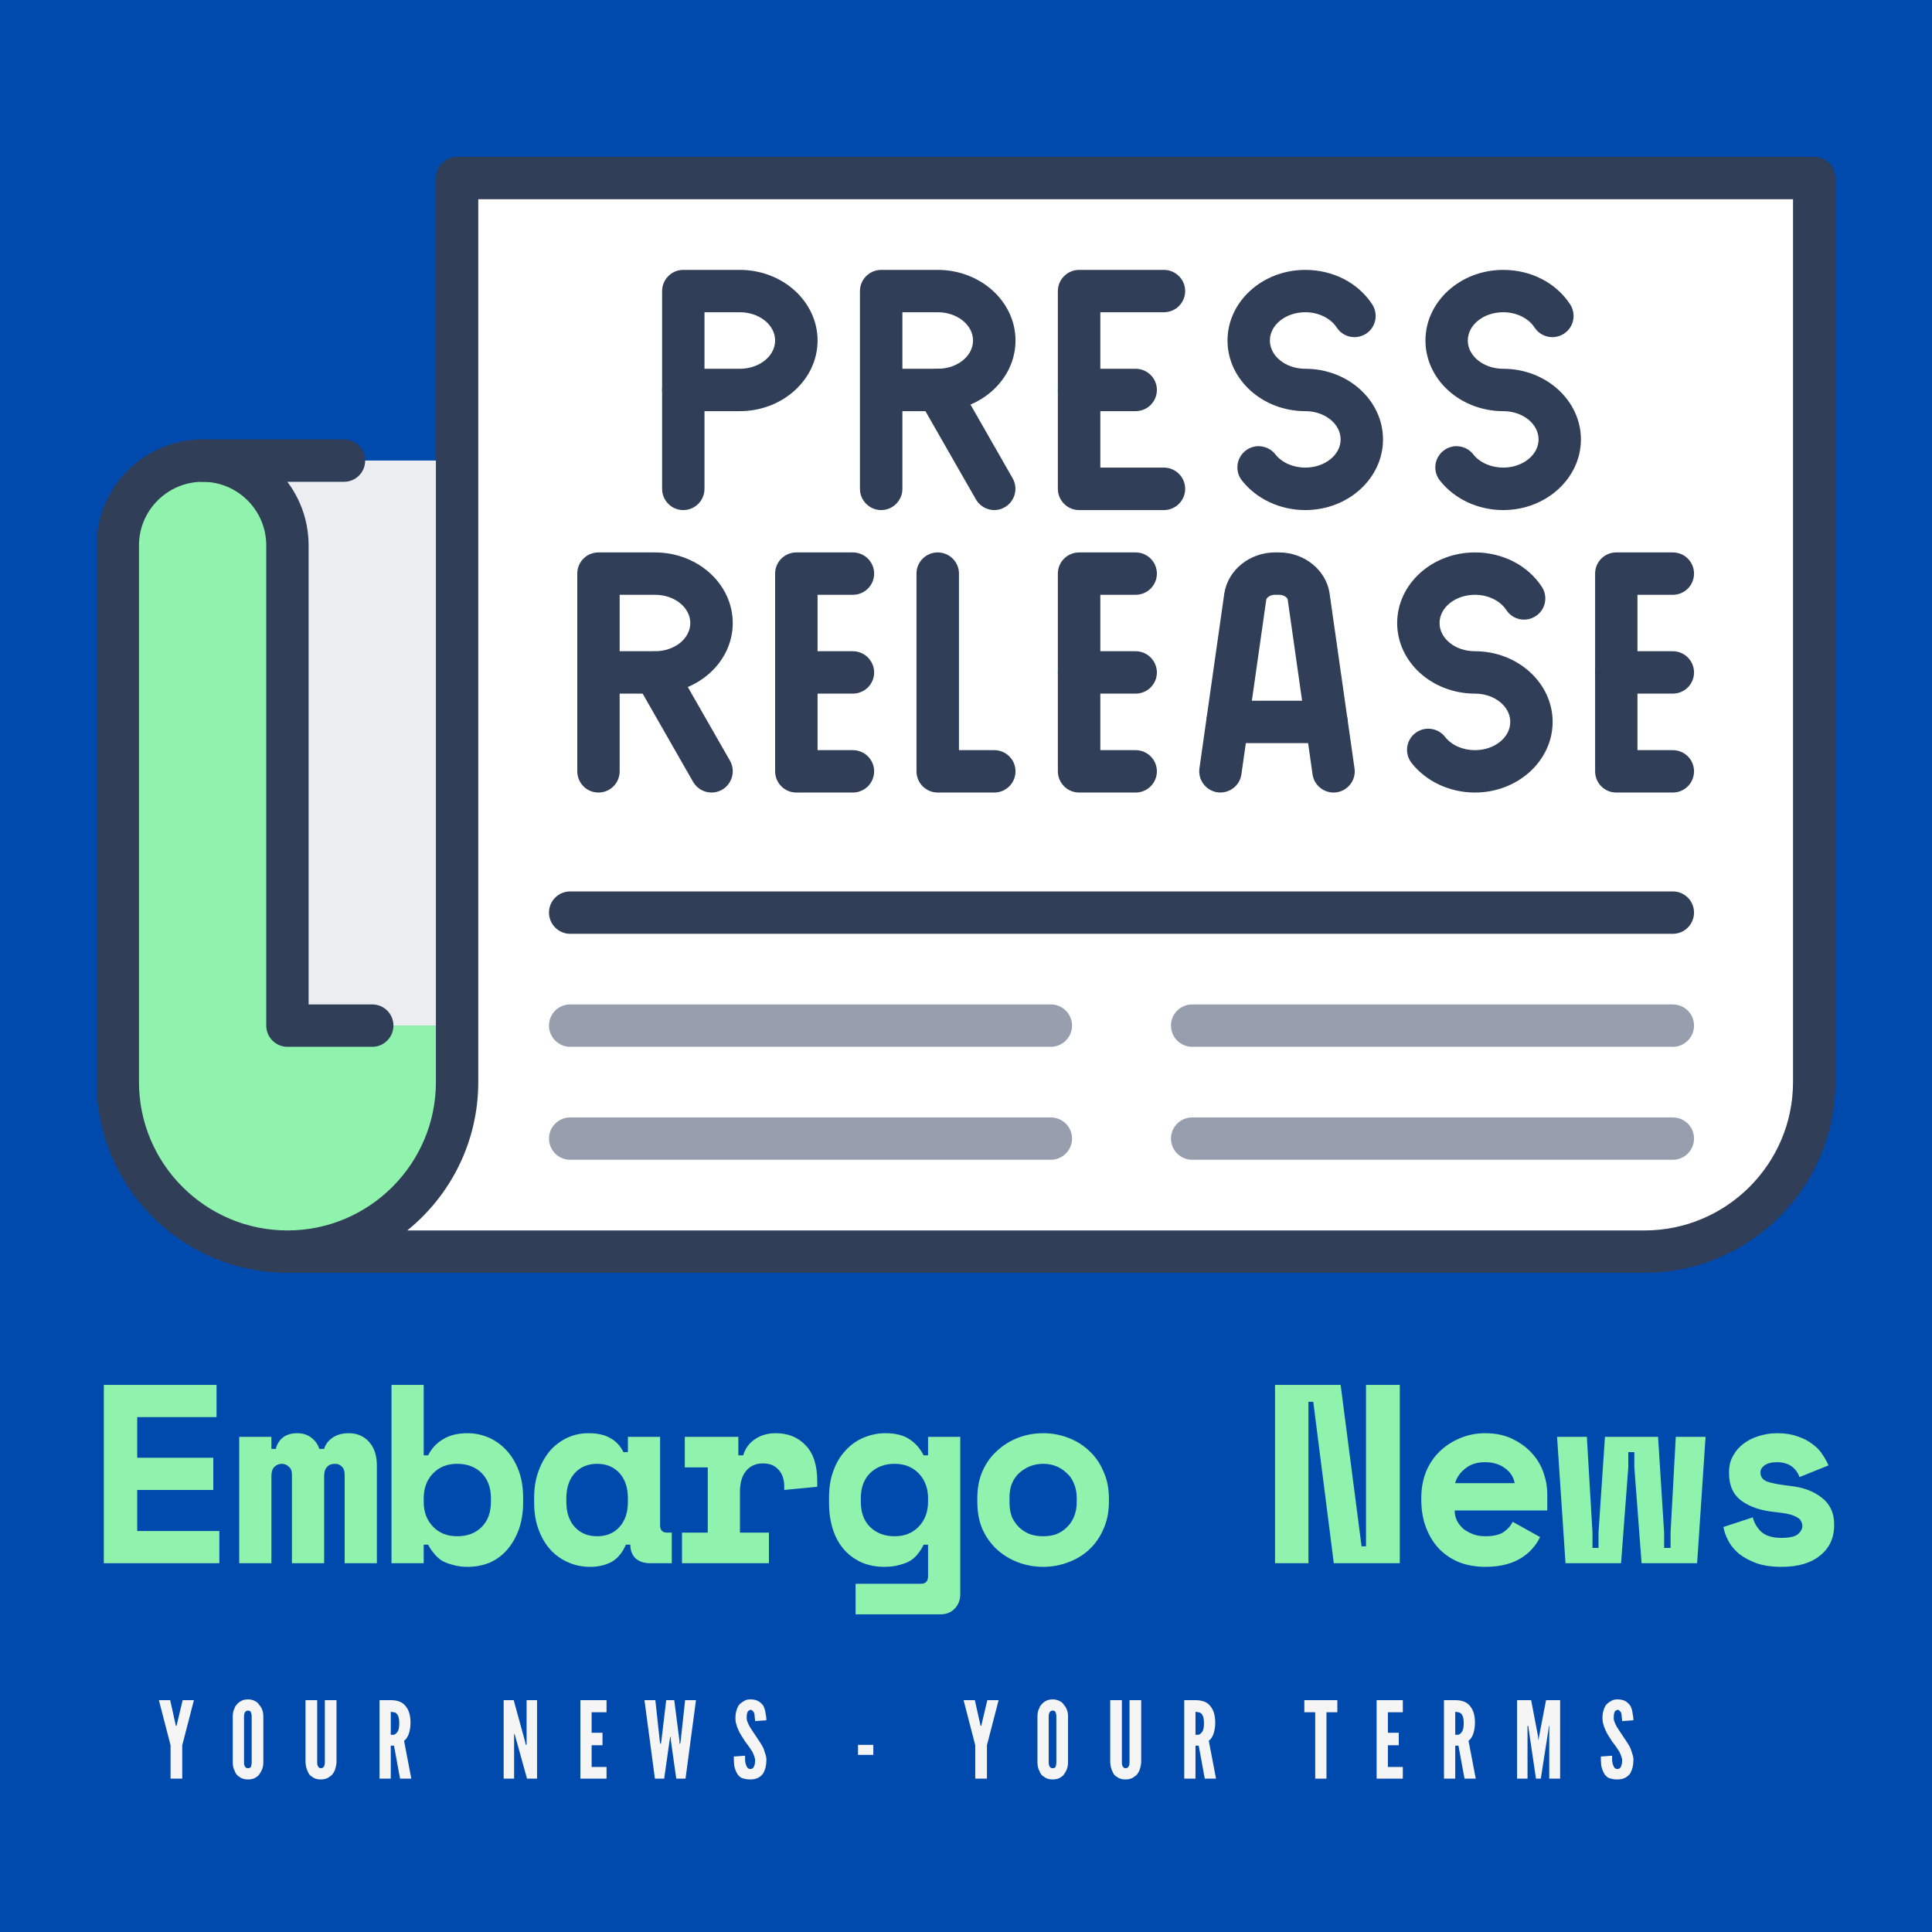
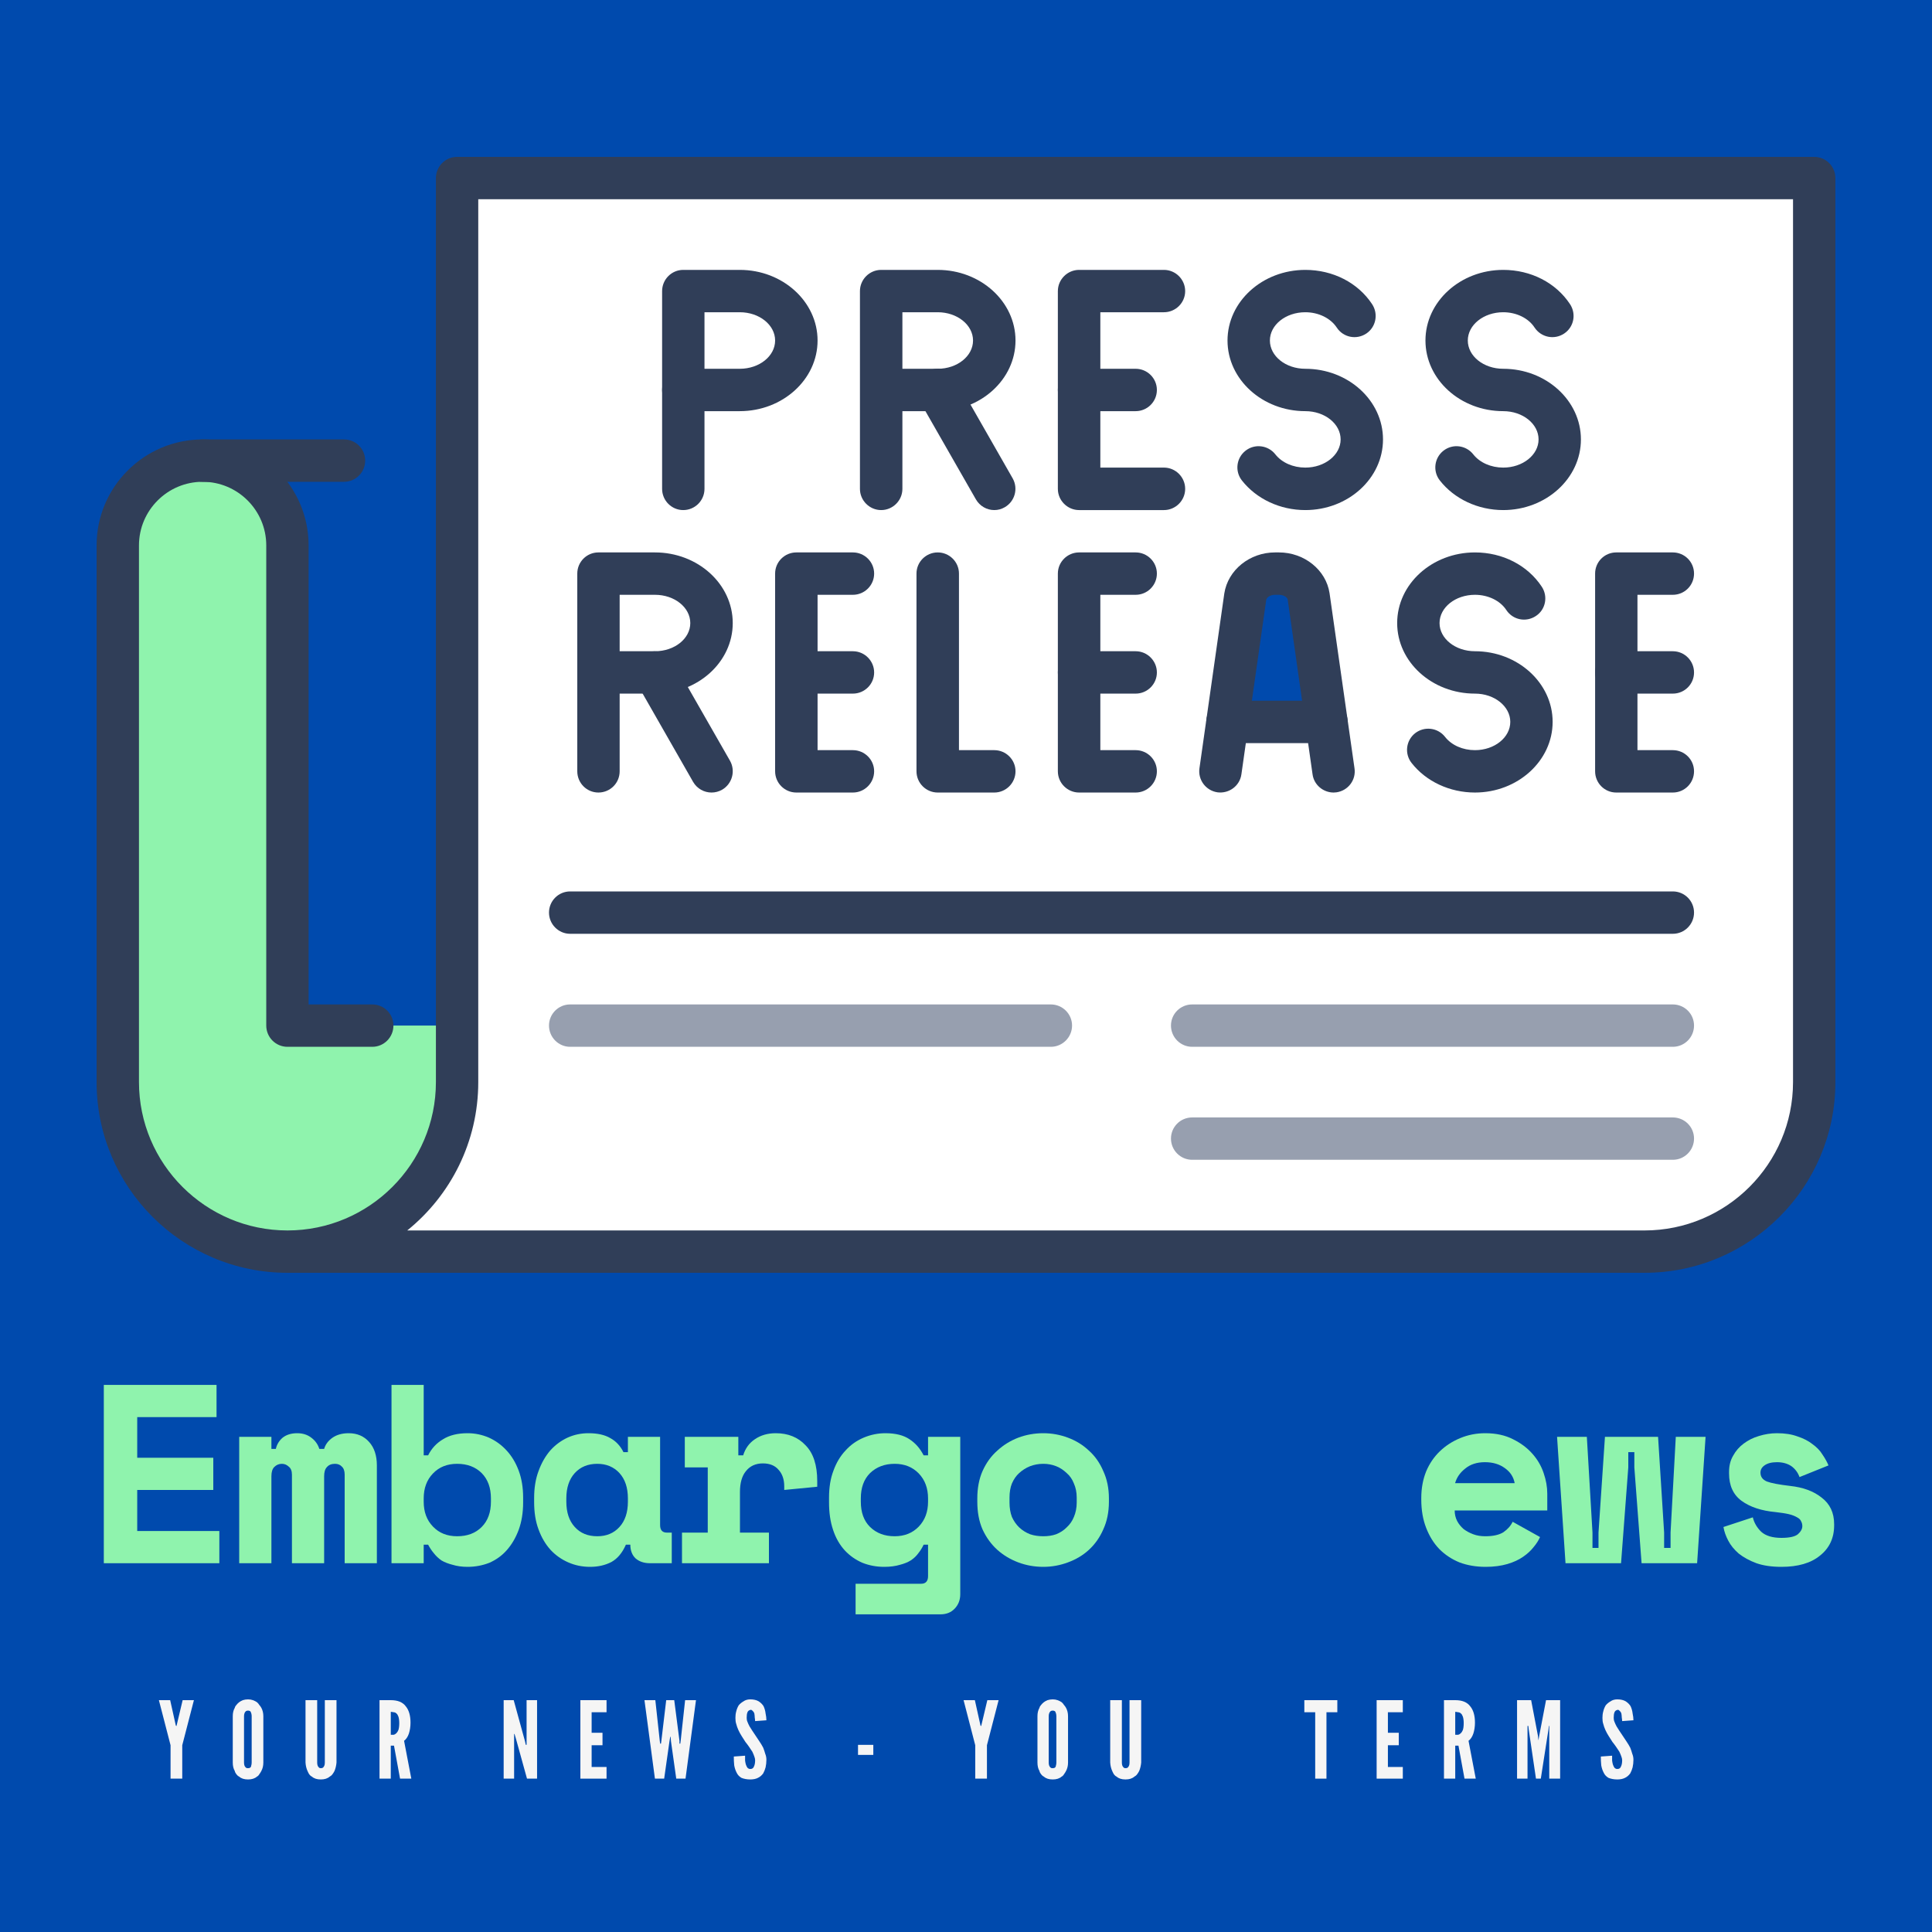
<svg xmlns="http://www.w3.org/2000/svg" width="100" zoomAndPan="magnify" viewBox="0 0 75 75" height="100" preserveAspectRatio="xMidYMid meet" version="1.0">
  <defs>
    <g />
    <clipPath id="280d32c737">
      <path d="M 3.75 6 L 71.25 6 L 71.25 49.5 L 3.75 49.5 Z M 3.75 6 " clip-rule="nonzero" />
    </clipPath>
  </defs>
  <rect x="-7.5" width="90" fill="#ffffff" y="-7.5" height="90" fill-opacity="1" />
  <rect x="-7.5" width="90" fill="#004aad" y="-7.5" height="90" fill-opacity="1" />
  <path fill="#ffffff" d="M 70.426 6.914 L 70.426 42.008 C 70.426 45.641 67.473 48.586 63.84 48.586 L 11.16 48.586 C 14.789 48.586 17.742 45.641 17.742 42.008 L 17.742 6.914 Z M 36.402 15.137 C 37.605 15.137 38.598 14.281 38.598 13.219 C 38.598 12.156 37.605 11.301 36.402 11.301 L 34.207 11.301 L 34.207 15.137 Z M 47.652 28.023 L 51.492 28.023 L 50.805 23.152 C 50.727 22.652 50.23 22.266 49.648 22.266 L 49.496 22.266 C 48.918 22.266 48.418 22.652 48.344 23.152 Z M 25.426 26.105 C 26.633 26.105 27.621 25.25 27.621 24.188 C 27.621 23.125 26.633 22.266 25.426 22.266 L 23.23 22.266 L 23.23 26.105 Z M 26.523 15.137 L 28.719 15.137 C 29.926 15.137 30.914 14.281 30.914 13.219 C 30.914 12.156 29.926 11.301 28.719 11.301 L 26.523 11.301 L 26.523 15.137 " fill-opacity="1" fill-rule="nonzero" />
-   <path fill="#ffffff" d="M 50.805 23.152 L 51.492 28.023 L 47.652 28.023 L 48.344 23.152 C 48.418 22.652 48.918 22.266 49.496 22.266 L 49.648 22.266 C 50.23 22.266 50.727 22.652 50.805 23.152 " fill-opacity="1" fill-rule="nonzero" />
  <path fill="#ffffff" d="M 38.598 13.219 C 38.598 14.281 37.605 15.137 36.402 15.137 L 34.207 15.137 L 34.207 11.301 L 36.402 11.301 C 37.605 11.301 38.598 12.156 38.598 13.219 " fill-opacity="1" fill-rule="nonzero" />
  <path fill="#ffffff" d="M 30.914 13.219 C 30.914 14.281 29.926 15.137 28.719 15.137 L 26.523 15.137 L 26.523 11.301 L 28.719 11.301 C 29.926 11.301 30.914 12.156 30.914 13.219 " fill-opacity="1" fill-rule="nonzero" />
  <path fill="#ffffff" d="M 27.621 24.188 C 27.621 25.25 26.633 26.105 25.426 26.105 L 23.23 26.105 L 23.23 22.266 L 25.426 22.266 C 26.633 22.266 27.621 23.125 27.621 24.188 " fill-opacity="1" fill-rule="nonzero" />
  <path fill="#8ff3ad" d="M 17.742 39.812 L 17.742 42.008 C 17.742 45.641 14.789 48.586 11.16 48.586 C 7.527 48.586 4.574 45.641 4.574 42.008 L 4.574 21.172 C 4.574 19.348 6.043 17.879 7.867 17.879 C 9.688 17.879 11.16 19.348 11.16 21.172 L 11.16 39.812 L 17.742 39.812 " fill-opacity="1" fill-rule="nonzero" />
-   <path fill="#ebedf0" d="M 17.742 17.879 L 17.742 39.812 L 11.16 39.812 L 11.16 21.172 C 11.16 19.348 9.688 17.879 7.867 17.879 L 17.742 17.879 " fill-opacity="1" fill-rule="nonzero" />
  <g clip-path="url(#280d32c737)">
    <path fill="#303e58" d="M 15.809 47.766 L 63.84 47.766 C 67.02 47.766 69.605 45.18 69.605 42.008 L 69.605 7.734 L 18.566 7.734 L 18.566 42.008 C 18.566 44.328 17.492 46.406 15.809 47.766 Z M 63.84 49.41 L 11.16 49.41 C 7.074 49.41 3.75 46.09 3.75 42.008 L 3.75 21.172 C 3.75 18.902 5.598 17.059 7.867 17.059 C 10.133 17.059 11.98 18.902 11.98 21.172 L 11.98 38.992 L 14.453 38.992 C 14.906 38.992 15.273 39.359 15.273 39.812 C 15.273 40.266 14.906 40.637 14.453 40.637 L 11.16 40.637 C 10.703 40.637 10.336 40.266 10.336 39.812 L 10.336 21.172 C 10.336 19.809 9.227 18.703 7.867 18.703 C 6.508 18.703 5.395 19.809 5.395 21.172 L 5.395 42.008 C 5.395 45.18 7.98 47.766 11.16 47.766 C 14.336 47.766 16.922 45.18 16.922 42.008 L 16.922 6.914 C 16.922 6.461 17.289 6.09 17.742 6.09 L 70.426 6.09 C 70.883 6.09 71.25 6.461 71.25 6.914 L 71.25 42.008 C 71.25 46.09 67.926 49.41 63.84 49.41 " fill-opacity="1" fill-rule="nonzero" />
  </g>
  <path fill="#303e58" d="M 13.355 18.703 L 7.867 18.703 C 7.41 18.703 7.043 18.336 7.043 17.879 C 7.043 17.426 7.41 17.059 7.867 17.059 L 13.355 17.059 C 13.809 17.059 14.176 17.426 14.176 17.879 C 14.176 18.336 13.809 18.703 13.355 18.703 " fill-opacity="1" fill-rule="nonzero" />
  <path fill="#303e58" d="M 24.055 25.281 L 25.426 25.281 C 26.188 25.281 26.797 24.789 26.797 24.188 C 26.797 23.582 26.188 23.09 25.426 23.09 L 24.055 23.09 Z M 23.23 30.766 C 22.777 30.766 22.41 30.398 22.41 29.941 L 22.41 22.266 C 22.41 21.812 22.777 21.445 23.23 21.445 L 25.426 21.445 C 27.09 21.445 28.445 22.672 28.445 24.188 C 28.445 25.699 27.09 26.926 25.426 26.926 L 24.055 26.926 L 24.055 29.941 C 24.055 30.398 23.688 30.766 23.23 30.766 " fill-opacity="1" fill-rule="nonzero" />
  <path fill="#303e58" d="M 27.348 14.316 L 28.719 14.316 C 29.477 14.316 30.09 13.824 30.09 13.219 C 30.09 12.613 29.477 12.121 28.719 12.121 L 27.348 12.121 Z M 28.719 15.961 L 26.523 15.961 C 26.07 15.961 25.703 15.594 25.703 15.137 L 25.703 11.301 C 25.703 10.848 26.07 10.477 26.523 10.477 L 28.719 10.477 C 30.383 10.477 31.738 11.707 31.738 13.219 C 31.738 14.73 30.383 15.961 28.719 15.961 " fill-opacity="1" fill-rule="nonzero" />
  <path fill="#303e58" d="M 26.523 19.801 C 26.07 19.801 25.703 19.43 25.703 18.977 L 25.703 15.137 C 25.703 14.684 26.07 14.316 26.523 14.316 C 26.98 14.316 27.348 14.684 27.348 15.137 L 27.348 18.977 C 27.348 19.43 26.98 19.801 26.523 19.801 " fill-opacity="1" fill-rule="nonzero" />
  <path fill="#303e58" d="M 33.109 30.766 L 30.914 30.766 C 30.461 30.766 30.09 30.398 30.09 29.941 L 30.09 22.266 C 30.09 21.812 30.461 21.445 30.914 21.445 L 33.109 21.445 C 33.562 21.445 33.934 21.812 33.934 22.266 C 33.934 22.723 33.562 23.09 33.109 23.09 L 31.738 23.09 L 31.738 29.121 L 33.109 29.121 C 33.562 29.121 33.934 29.488 33.934 29.941 C 33.934 30.398 33.562 30.766 33.109 30.766 " fill-opacity="1" fill-rule="nonzero" />
  <path fill="#303e58" d="M 33.109 26.926 L 30.914 26.926 C 30.461 26.926 30.09 26.559 30.09 26.105 C 30.09 25.652 30.461 25.281 30.914 25.281 L 33.109 25.281 C 33.562 25.281 33.934 25.652 33.934 26.105 C 33.934 26.559 33.562 26.926 33.109 26.926 " fill-opacity="1" fill-rule="nonzero" />
  <path fill="#303e58" d="M 45.184 19.801 L 41.891 19.801 C 41.438 19.801 41.066 19.43 41.066 18.977 L 41.066 11.301 C 41.066 10.848 41.438 10.477 41.891 10.477 L 45.184 10.477 C 45.637 10.477 46.008 10.848 46.008 11.301 C 46.008 11.754 45.637 12.121 45.184 12.121 L 42.715 12.121 L 42.715 18.152 L 45.184 18.152 C 45.637 18.152 46.008 18.523 46.008 18.977 C 46.008 19.43 45.637 19.801 45.184 19.801 " fill-opacity="1" fill-rule="nonzero" />
  <path fill="#303e58" d="M 44.086 15.961 L 41.891 15.961 C 41.438 15.961 41.066 15.594 41.066 15.137 C 41.066 14.684 41.438 14.316 41.891 14.316 L 44.086 14.316 C 44.539 14.316 44.91 14.684 44.91 15.137 C 44.91 15.594 44.539 15.961 44.086 15.961 " fill-opacity="1" fill-rule="nonzero" />
  <path fill="#303e58" d="M 44.086 30.766 L 41.891 30.766 C 41.438 30.766 41.066 30.398 41.066 29.941 L 41.066 22.266 C 41.066 21.812 41.438 21.445 41.891 21.445 L 44.086 21.445 C 44.539 21.445 44.91 21.812 44.91 22.266 C 44.91 22.723 44.539 23.09 44.086 23.09 L 42.715 23.09 L 42.715 29.121 L 44.086 29.121 C 44.539 29.121 44.91 29.488 44.91 29.941 C 44.91 30.398 44.539 30.766 44.086 30.766 " fill-opacity="1" fill-rule="nonzero" />
  <path fill="#303e58" d="M 44.086 26.926 L 41.891 26.926 C 41.438 26.926 41.066 26.559 41.066 26.105 C 41.066 25.652 41.438 25.281 41.891 25.281 L 44.086 25.281 C 44.539 25.281 44.91 25.652 44.91 26.105 C 44.91 26.559 44.539 26.926 44.086 26.926 " fill-opacity="1" fill-rule="nonzero" />
  <path fill="#303e58" d="M 64.938 30.766 L 62.742 30.766 C 62.289 30.766 61.922 30.398 61.922 29.941 L 61.922 22.266 C 61.922 21.812 62.289 21.445 62.742 21.445 L 64.938 21.445 C 65.395 21.445 65.762 21.812 65.762 22.266 C 65.762 22.723 65.395 23.09 64.938 23.09 L 63.566 23.09 L 63.566 29.121 L 64.938 29.121 C 65.395 29.121 65.762 29.488 65.762 29.941 C 65.762 30.398 65.395 30.766 64.938 30.766 " fill-opacity="1" fill-rule="nonzero" />
  <path fill="#303e58" d="M 64.938 26.926 L 62.742 26.926 C 62.289 26.926 61.922 26.559 61.922 26.105 C 61.922 25.652 62.289 25.281 62.742 25.281 L 64.938 25.281 C 65.395 25.281 65.762 25.652 65.762 26.105 C 65.762 26.559 65.395 26.926 64.938 26.926 " fill-opacity="1" fill-rule="nonzero" />
  <path fill="#303e58" d="M 38.598 30.766 L 36.402 30.766 C 35.949 30.766 35.578 30.398 35.578 29.941 L 35.578 22.266 C 35.578 21.812 35.949 21.445 36.402 21.445 C 36.855 21.445 37.227 21.812 37.227 22.266 L 37.227 29.121 L 38.598 29.121 C 39.051 29.121 39.422 29.488 39.422 29.941 C 39.422 30.398 39.051 30.766 38.598 30.766 " fill-opacity="1" fill-rule="nonzero" />
  <path fill="#303e58" d="M 51.77 30.766 C 51.367 30.766 51.008 30.469 50.953 30.059 L 49.988 23.27 C 49.977 23.199 49.844 23.09 49.648 23.09 L 49.496 23.09 C 49.305 23.09 49.172 23.199 49.156 23.277 L 48.191 30.059 C 48.129 30.508 47.711 30.816 47.262 30.758 C 46.812 30.691 46.5 30.277 46.562 29.828 L 47.527 23.039 C 47.668 22.125 48.516 21.445 49.496 21.445 L 49.648 21.445 C 50.633 21.445 51.477 22.125 51.613 23.027 L 52.582 29.828 C 52.648 30.277 52.336 30.691 51.883 30.758 C 51.844 30.762 51.809 30.766 51.77 30.766 " fill-opacity="1" fill-rule="nonzero" />
  <path fill="#303e58" d="M 27.621 30.766 C 27.336 30.766 27.059 30.617 26.906 30.352 L 24.711 26.512 C 24.488 26.117 24.625 25.617 25.02 25.391 C 25.41 25.168 25.914 25.305 26.145 25.699 L 28.34 29.535 C 28.562 29.93 28.422 30.434 28.027 30.66 C 27.902 30.73 27.762 30.766 27.621 30.766 " fill-opacity="1" fill-rule="nonzero" />
  <path fill="#303e58" d="M 35.031 14.316 L 36.402 14.316 C 37.16 14.316 37.773 13.824 37.773 13.219 C 37.773 12.613 37.16 12.121 36.402 12.121 L 35.031 12.121 Z M 34.207 19.801 C 33.754 19.801 33.383 19.43 33.383 18.977 L 33.383 11.301 C 33.383 10.848 33.754 10.477 34.207 10.477 L 36.402 10.477 C 38.066 10.477 39.422 11.707 39.422 13.219 C 39.422 14.73 38.066 15.961 36.402 15.961 L 35.031 15.961 L 35.031 18.977 C 35.031 19.43 34.66 19.801 34.207 19.801 " fill-opacity="1" fill-rule="nonzero" />
  <path fill="#303e58" d="M 38.598 19.801 C 38.309 19.801 38.035 19.648 37.883 19.383 L 35.688 15.547 C 35.465 15.152 35.602 14.648 35.996 14.422 C 36.391 14.195 36.891 14.336 37.117 14.73 L 39.312 18.57 C 39.535 18.965 39.398 19.465 39.004 19.691 C 38.875 19.766 38.738 19.801 38.598 19.801 " fill-opacity="1" fill-rule="nonzero" />
  <path fill="#303e58" d="M 57.258 30.766 C 56.277 30.766 55.359 30.336 54.797 29.617 C 54.516 29.262 54.578 28.742 54.938 28.461 C 55.297 28.184 55.812 28.246 56.094 28.602 C 56.348 28.93 56.785 29.121 57.258 29.121 C 58.016 29.121 58.629 28.629 58.629 28.023 C 58.629 27.422 58.016 26.926 57.258 26.926 C 55.594 26.926 54.238 25.699 54.238 24.188 C 54.238 22.672 55.594 21.445 57.258 21.445 C 58.328 21.445 59.301 21.941 59.852 22.777 C 60.102 23.156 60 23.668 59.621 23.914 C 59.238 24.168 58.73 24.066 58.477 23.684 C 58.238 23.316 57.766 23.09 57.258 23.09 C 56.496 23.09 55.883 23.582 55.883 24.188 C 55.883 24.789 56.496 25.281 57.258 25.281 C 58.918 25.281 60.273 26.512 60.273 28.023 C 60.273 29.535 58.918 30.766 57.258 30.766 " fill-opacity="1" fill-rule="nonzero" />
  <path fill="#303e58" d="M 50.672 19.801 C 49.691 19.801 48.777 19.371 48.211 18.652 C 47.93 18.297 47.992 17.777 48.352 17.496 C 48.711 17.215 49.227 17.281 49.508 17.637 C 49.762 17.961 50.199 18.152 50.672 18.152 C 51.43 18.152 52.043 17.66 52.043 17.059 C 52.043 16.453 51.43 15.961 50.672 15.961 C 49.008 15.961 47.652 14.73 47.652 13.219 C 47.652 11.707 49.008 10.477 50.672 10.477 C 51.742 10.477 52.715 10.973 53.266 11.809 C 53.516 12.191 53.414 12.699 53.039 12.949 C 52.652 13.203 52.145 13.098 51.895 12.719 C 51.652 12.348 51.18 12.121 50.672 12.121 C 49.91 12.121 49.297 12.613 49.297 13.219 C 49.297 13.824 49.91 14.316 50.672 14.316 C 52.336 14.316 53.688 15.547 53.688 17.059 C 53.688 18.57 52.336 19.801 50.672 19.801 " fill-opacity="1" fill-rule="nonzero" />
  <path fill="#303e58" d="M 58.355 19.801 C 57.375 19.801 56.457 19.371 55.895 18.652 C 55.613 18.297 55.676 17.777 56.035 17.496 C 56.395 17.215 56.91 17.281 57.191 17.637 C 57.445 17.961 57.883 18.152 58.355 18.152 C 59.113 18.152 59.727 17.66 59.727 17.059 C 59.727 16.453 59.113 15.961 58.355 15.961 C 56.691 15.961 55.336 14.73 55.336 13.219 C 55.336 11.707 56.691 10.477 58.355 10.477 C 59.426 10.477 60.398 10.973 60.949 11.809 C 61.199 12.191 61.098 12.699 60.719 12.949 C 60.336 13.203 59.828 13.098 59.574 12.719 C 59.336 12.348 58.863 12.121 58.355 12.121 C 57.594 12.121 56.98 12.613 56.98 13.219 C 56.98 13.824 57.594 14.316 58.355 14.316 C 60.016 14.316 61.371 15.547 61.371 17.059 C 61.371 18.57 60.016 19.801 58.355 19.801 " fill-opacity="1" fill-rule="nonzero" />
  <path fill="#303e58" d="M 51.492 28.848 L 47.652 28.848 C 47.199 28.848 46.828 28.477 46.828 28.023 C 46.828 27.57 47.199 27.203 47.652 27.203 L 51.492 27.203 C 51.949 27.203 52.316 27.57 52.316 28.023 C 52.316 28.477 51.949 28.848 51.492 28.848 " fill-opacity="1" fill-rule="nonzero" />
  <path fill="#979faf" d="M 64.938 40.637 L 46.281 40.637 C 45.824 40.637 45.457 40.266 45.457 39.812 C 45.457 39.359 45.824 38.992 46.281 38.992 L 64.938 38.992 C 65.395 38.992 65.762 39.359 65.762 39.812 C 65.762 40.266 65.395 40.637 64.938 40.637 " fill-opacity="1" fill-rule="nonzero" />
  <path fill="#979faf" d="M 64.938 45.023 L 46.281 45.023 C 45.824 45.023 45.457 44.652 45.457 44.199 C 45.457 43.746 45.824 43.379 46.281 43.379 L 64.938 43.379 C 65.395 43.379 65.762 43.746 65.762 44.199 C 65.762 44.652 65.395 45.023 64.938 45.023 " fill-opacity="1" fill-rule="nonzero" />
  <path fill="#979faf" d="M 40.793 40.637 L 22.133 40.637 C 21.68 40.637 21.312 40.266 21.312 39.812 C 21.312 39.359 21.68 38.992 22.133 38.992 L 40.793 38.992 C 41.246 38.992 41.617 39.359 41.617 39.812 C 41.617 40.266 41.246 40.637 40.793 40.637 " fill-opacity="1" fill-rule="nonzero" />
-   <path fill="#979faf" d="M 40.793 45.023 L 22.133 45.023 C 21.68 45.023 21.312 44.652 21.312 44.199 C 21.312 43.746 21.68 43.379 22.133 43.379 L 40.793 43.379 C 41.246 43.379 41.617 43.746 41.617 44.199 C 41.617 44.652 41.246 45.023 40.793 45.023 " fill-opacity="1" fill-rule="nonzero" />
  <path fill="#303e58" d="M 64.938 36.25 L 22.133 36.25 C 21.68 36.25 21.312 35.879 21.312 35.426 C 21.312 34.973 21.68 34.605 22.133 34.605 L 64.938 34.605 C 65.395 34.605 65.762 34.973 65.762 35.426 C 65.762 35.879 65.395 36.25 64.938 36.25 " fill-opacity="1" fill-rule="nonzero" />
  <g fill="#8ff3ad" fill-opacity="1">
    <g transform="translate(3.218, 60.684)">
      <g>
        <path d="M 0.812 -6.922 L 5.188 -6.922 L 5.188 -5.672 L 2.109 -5.672 L 2.109 -4.094 L 5.062 -4.094 L 5.062 -2.844 L 2.109 -2.844 L 2.109 -1.25 L 5.297 -1.25 L 5.297 0 L 0.812 0 Z M 0.812 -6.922 " />
      </g>
    </g>
  </g>
  <g fill="#8ff3ad" fill-opacity="1">
    <g transform="translate(8.927, 60.684)">
      <g>
        <path d="M 5.703 0 L 4.453 0 L 4.453 -3.438 C 4.453 -3.582 4.414 -3.688 4.344 -3.75 C 4.281 -3.82 4.191 -3.859 4.078 -3.859 C 3.941 -3.859 3.836 -3.816 3.766 -3.734 C 3.691 -3.66 3.656 -3.539 3.656 -3.375 L 3.656 0 L 2.406 0 L 2.406 -3.438 C 2.406 -3.582 2.363 -3.688 2.281 -3.75 C 2.207 -3.82 2.117 -3.859 2.016 -3.859 C 1.898 -3.859 1.801 -3.816 1.719 -3.734 C 1.645 -3.66 1.609 -3.539 1.609 -3.375 L 1.609 0 L 0.359 0 L 0.359 -4.906 L 1.609 -4.906 L 1.609 -4.438 L 1.781 -4.438 C 1.82 -4.613 1.91 -4.758 2.047 -4.875 C 2.191 -4.988 2.379 -5.047 2.609 -5.047 C 2.828 -5.047 3.008 -4.988 3.156 -4.875 C 3.312 -4.758 3.414 -4.613 3.469 -4.438 L 3.656 -4.438 C 3.707 -4.613 3.816 -4.758 3.984 -4.875 C 4.148 -4.988 4.359 -5.047 4.609 -5.047 C 4.941 -5.047 5.207 -4.93 5.406 -4.703 C 5.602 -4.484 5.703 -4.18 5.703 -3.797 Z M 5.703 0 " />
      </g>
    </g>
  </g>
  <g fill="#8ff3ad" fill-opacity="1">
    <g transform="translate(14.636, 60.684)">
      <g>
        <path d="M 1.812 0 L 0.562 0 L 0.562 -6.922 L 1.812 -6.922 L 1.812 -4.188 L 1.984 -4.188 C 2.117 -4.457 2.312 -4.664 2.562 -4.812 C 2.812 -4.969 3.129 -5.047 3.516 -5.047 C 3.805 -5.047 4.082 -4.988 4.344 -4.875 C 4.602 -4.758 4.832 -4.594 5.031 -4.375 C 5.227 -4.164 5.383 -3.906 5.5 -3.594 C 5.613 -3.289 5.672 -2.941 5.672 -2.547 L 5.672 -2.359 C 5.672 -1.961 5.613 -1.609 5.5 -1.297 C 5.383 -0.984 5.227 -0.719 5.031 -0.5 C 4.844 -0.289 4.617 -0.129 4.359 -0.016 C 4.098 0.086 3.816 0.141 3.516 0.141 C 3.297 0.141 3.102 0.113 2.938 0.062 C 2.77 0.02 2.625 -0.035 2.5 -0.109 C 2.383 -0.191 2.285 -0.285 2.203 -0.391 C 2.117 -0.492 2.047 -0.602 1.984 -0.719 L 1.812 -0.719 Z M 3.109 -1.047 C 3.504 -1.047 3.82 -1.164 4.062 -1.406 C 4.301 -1.645 4.422 -1.973 4.422 -2.391 L 4.422 -2.516 C 4.422 -2.93 4.301 -3.258 4.062 -3.5 C 3.82 -3.738 3.504 -3.859 3.109 -3.859 C 2.723 -3.859 2.41 -3.734 2.172 -3.484 C 1.93 -3.234 1.812 -2.91 1.812 -2.516 L 1.812 -2.391 C 1.812 -1.992 1.93 -1.672 2.172 -1.422 C 2.41 -1.172 2.723 -1.047 3.109 -1.047 Z M 3.109 -1.047 " />
      </g>
    </g>
  </g>
  <g fill="#8ff3ad" fill-opacity="1">
    <g transform="translate(20.344, 60.684)">
      <g>
        <path d="M 3.953 -0.719 C 3.816 -0.406 3.629 -0.18 3.391 -0.047 C 3.148 0.078 2.875 0.141 2.562 0.141 C 2.258 0.141 1.977 0.082 1.719 -0.031 C 1.457 -0.145 1.227 -0.305 1.031 -0.516 C 0.832 -0.734 0.676 -1 0.562 -1.312 C 0.445 -1.625 0.391 -1.977 0.391 -2.375 L 0.391 -2.531 C 0.391 -2.914 0.445 -3.266 0.562 -3.578 C 0.676 -3.891 0.828 -4.156 1.016 -4.375 C 1.211 -4.594 1.438 -4.758 1.688 -4.875 C 1.938 -4.988 2.207 -5.047 2.5 -5.047 C 2.852 -5.047 3.133 -4.984 3.344 -4.859 C 3.562 -4.742 3.734 -4.562 3.859 -4.312 L 4.031 -4.312 L 4.031 -4.906 L 5.281 -4.906 L 5.281 -1.484 C 5.281 -1.285 5.367 -1.188 5.547 -1.188 L 5.734 -1.188 L 5.734 0 L 4.891 0 C 4.66 0 4.473 -0.062 4.328 -0.188 C 4.191 -0.32 4.125 -0.5 4.125 -0.719 Z M 2.844 -1.047 C 3.195 -1.047 3.484 -1.164 3.703 -1.406 C 3.922 -1.645 4.031 -1.973 4.031 -2.391 L 4.031 -2.516 C 4.031 -2.93 3.922 -3.258 3.703 -3.5 C 3.484 -3.738 3.195 -3.859 2.844 -3.859 C 2.477 -3.859 2.188 -3.738 1.969 -3.5 C 1.75 -3.258 1.641 -2.93 1.641 -2.516 L 1.641 -2.391 C 1.641 -1.973 1.75 -1.645 1.969 -1.406 C 2.188 -1.164 2.477 -1.047 2.844 -1.047 Z M 2.844 -1.047 " />
      </g>
    </g>
  </g>
  <g fill="#8ff3ad" fill-opacity="1">
    <g transform="translate(26.053, 60.684)">
      <g>
        <path d="M 0.531 -4.906 L 2.609 -4.906 L 2.609 -4.188 L 2.797 -4.188 C 2.879 -4.457 3.031 -4.664 3.25 -4.812 C 3.477 -4.969 3.75 -5.047 4.062 -5.047 C 4.539 -5.047 4.926 -4.891 5.219 -4.578 C 5.52 -4.273 5.672 -3.812 5.672 -3.188 L 5.672 -2.969 L 4.391 -2.844 L 4.391 -2.984 C 4.391 -3.254 4.316 -3.469 4.172 -3.625 C 4.035 -3.789 3.832 -3.875 3.562 -3.875 C 3.281 -3.875 3.062 -3.773 2.906 -3.578 C 2.75 -3.391 2.672 -3.117 2.672 -2.766 L 2.672 -1.188 L 3.797 -1.188 L 3.797 0 L 0.422 0 L 0.422 -1.188 L 1.422 -1.188 L 1.422 -3.719 L 0.531 -3.719 Z M 0.531 -4.906 " />
      </g>
    </g>
  </g>
  <g fill="#8ff3ad" fill-opacity="1">
    <g transform="translate(31.761, 60.684)">
      <g>
        <path d="M 4.266 -0.719 L 4.094 -0.719 C 4.039 -0.602 3.973 -0.492 3.891 -0.391 C 3.816 -0.285 3.719 -0.191 3.594 -0.109 C 3.477 -0.035 3.336 0.02 3.172 0.062 C 3.004 0.113 2.801 0.141 2.562 0.141 C 2.258 0.141 1.977 0.086 1.719 -0.016 C 1.457 -0.129 1.227 -0.289 1.031 -0.5 C 0.832 -0.719 0.68 -0.984 0.578 -1.297 C 0.473 -1.609 0.422 -1.961 0.422 -2.359 L 0.422 -2.547 C 0.422 -2.941 0.477 -3.289 0.594 -3.594 C 0.707 -3.906 0.863 -4.164 1.062 -4.375 C 1.258 -4.594 1.492 -4.758 1.766 -4.875 C 2.035 -4.988 2.316 -5.047 2.609 -5.047 C 3.004 -5.047 3.316 -4.969 3.547 -4.812 C 3.773 -4.664 3.957 -4.457 4.094 -4.188 L 4.266 -4.188 L 4.266 -4.906 L 5.516 -4.906 L 5.516 1.203 C 5.516 1.43 5.441 1.617 5.297 1.766 C 5.16 1.91 4.977 1.984 4.75 1.984 L 1.453 1.984 L 1.453 0.797 L 4 0.797 C 4.176 0.797 4.266 0.695 4.266 0.5 Z M 2.969 -1.047 C 3.352 -1.047 3.664 -1.172 3.906 -1.422 C 4.145 -1.672 4.266 -1.992 4.266 -2.391 L 4.266 -2.516 C 4.266 -2.91 4.145 -3.234 3.906 -3.484 C 3.664 -3.734 3.352 -3.859 2.969 -3.859 C 2.582 -3.859 2.266 -3.738 2.016 -3.5 C 1.773 -3.258 1.656 -2.93 1.656 -2.516 L 1.656 -2.391 C 1.656 -1.973 1.773 -1.645 2.016 -1.406 C 2.266 -1.164 2.582 -1.047 2.969 -1.047 Z M 2.969 -1.047 " />
      </g>
    </g>
  </g>
  <g fill="#8ff3ad" fill-opacity="1">
    <g transform="translate(37.47, 60.684)">
      <g>
        <path d="M 5.578 -2.391 C 5.578 -1.984 5.504 -1.625 5.359 -1.312 C 5.223 -1 5.035 -0.734 4.797 -0.516 C 4.566 -0.305 4.297 -0.145 3.984 -0.031 C 3.68 0.082 3.363 0.141 3.031 0.141 C 2.688 0.141 2.363 0.082 2.062 -0.031 C 1.758 -0.145 1.488 -0.305 1.25 -0.516 C 1.008 -0.734 0.816 -1 0.672 -1.312 C 0.535 -1.625 0.469 -1.984 0.469 -2.391 L 0.469 -2.516 C 0.469 -2.91 0.535 -3.266 0.672 -3.578 C 0.816 -3.898 1.008 -4.164 1.25 -4.375 C 1.488 -4.594 1.758 -4.758 2.062 -4.875 C 2.363 -4.988 2.688 -5.047 3.031 -5.047 C 3.363 -5.047 3.68 -4.988 3.984 -4.875 C 4.297 -4.758 4.566 -4.594 4.797 -4.375 C 5.035 -4.164 5.223 -3.898 5.359 -3.578 C 5.504 -3.266 5.578 -2.91 5.578 -2.516 Z M 3.031 -1.047 C 3.207 -1.047 3.375 -1.07 3.531 -1.125 C 3.688 -1.188 3.82 -1.273 3.938 -1.391 C 4.062 -1.504 4.156 -1.641 4.219 -1.797 C 4.289 -1.961 4.328 -2.148 4.328 -2.359 L 4.328 -2.547 C 4.328 -2.754 4.289 -2.938 4.219 -3.094 C 4.156 -3.258 4.062 -3.395 3.938 -3.5 C 3.82 -3.613 3.688 -3.703 3.531 -3.766 C 3.375 -3.828 3.207 -3.859 3.031 -3.859 C 2.852 -3.859 2.68 -3.828 2.516 -3.766 C 2.359 -3.703 2.219 -3.613 2.094 -3.5 C 1.977 -3.395 1.883 -3.258 1.812 -3.094 C 1.75 -2.938 1.719 -2.754 1.719 -2.547 L 1.719 -2.359 C 1.719 -2.148 1.75 -1.961 1.812 -1.797 C 1.883 -1.641 1.977 -1.504 2.094 -1.391 C 2.219 -1.273 2.359 -1.188 2.516 -1.125 C 2.68 -1.07 2.852 -1.047 3.031 -1.047 Z M 3.031 -1.047 " />
      </g>
    </g>
  </g>
  <g fill="#8ff3ad" fill-opacity="1">
    <g transform="translate(43.179, 60.684)">
      <g />
    </g>
  </g>
  <g fill="#8ff3ad" fill-opacity="1">
    <g transform="translate(48.887, 60.684)">
      <g>
-         <path d="M 3.969 -0.656 L 4.141 -0.656 L 4.141 -6.922 L 5.453 -6.922 L 5.453 0 L 2.891 0 L 2.094 -6.266 L 1.906 -6.266 L 1.906 0 L 0.609 0 L 0.609 -6.922 L 3.156 -6.922 Z M 3.969 -0.656 " />
-       </g>
+         </g>
    </g>
  </g>
  <g fill="#8ff3ad" fill-opacity="1">
    <g transform="translate(54.596, 60.684)">
      <g>
        <path d="M 1.875 -2.047 C 1.875 -1.898 1.906 -1.766 1.969 -1.641 C 2.031 -1.523 2.113 -1.422 2.219 -1.328 C 2.332 -1.242 2.457 -1.176 2.594 -1.125 C 2.738 -1.07 2.895 -1.047 3.062 -1.047 C 3.363 -1.047 3.598 -1.098 3.766 -1.203 C 3.93 -1.316 4.051 -1.453 4.125 -1.609 L 5.188 -1.016 C 5.133 -0.891 5.051 -0.758 4.938 -0.625 C 4.832 -0.488 4.695 -0.363 4.531 -0.25 C 4.363 -0.133 4.16 -0.039 3.922 0.031 C 3.68 0.102 3.398 0.141 3.078 0.141 C 2.703 0.141 2.363 0.082 2.062 -0.031 C 1.758 -0.156 1.5 -0.328 1.281 -0.547 C 1.062 -0.773 0.891 -1.051 0.766 -1.375 C 0.641 -1.695 0.578 -2.062 0.578 -2.469 L 0.578 -2.531 C 0.578 -2.906 0.641 -3.25 0.766 -3.562 C 0.898 -3.875 1.078 -4.133 1.297 -4.344 C 1.523 -4.562 1.789 -4.734 2.094 -4.859 C 2.395 -4.984 2.719 -5.047 3.062 -5.047 C 3.477 -5.047 3.836 -4.969 4.141 -4.812 C 4.441 -4.664 4.691 -4.477 4.891 -4.25 C 5.086 -4.031 5.234 -3.781 5.328 -3.5 C 5.422 -3.227 5.469 -2.961 5.469 -2.703 L 5.469 -2.047 Z M 3.047 -3.922 C 2.734 -3.922 2.477 -3.836 2.281 -3.672 C 2.082 -3.516 1.953 -3.328 1.891 -3.109 L 4.203 -3.109 C 4.16 -3.348 4.035 -3.539 3.828 -3.688 C 3.617 -3.844 3.359 -3.922 3.047 -3.922 Z M 3.047 -3.922 " />
      </g>
    </g>
  </g>
  <g fill="#8ff3ad" fill-opacity="1">
    <g transform="translate(60.304, 60.684)">
      <g>
        <path d="M 5.578 0 L 3.422 0 L 3.141 -3.719 L 3.141 -4.312 L 2.906 -4.312 L 2.906 -3.719 L 2.625 0 L 0.469 0 L 0.141 -4.906 L 1.297 -4.906 L 1.516 -1.188 L 1.516 -0.594 L 1.75 -0.594 L 1.75 -1.188 L 2 -4.906 L 4.062 -4.906 L 4.297 -1.188 L 4.297 -0.594 L 4.547 -0.594 L 4.547 -1.188 L 4.75 -4.906 L 5.906 -4.906 Z M 5.578 0 " />
      </g>
    </g>
  </g>
  <g fill="#8ff3ad" fill-opacity="1">
    <g transform="translate(66.013, 60.684)">
      <g>
        <path d="M 2.328 -3.516 C 2.328 -3.359 2.41 -3.242 2.578 -3.172 C 2.742 -3.109 3.047 -3.051 3.484 -3 C 3.984 -2.945 4.391 -2.797 4.703 -2.547 C 5.023 -2.305 5.188 -1.961 5.188 -1.516 L 5.188 -1.469 C 5.188 -0.977 5.004 -0.586 4.641 -0.297 C 4.285 -0.004 3.785 0.141 3.141 0.141 C 2.766 0.141 2.441 0.094 2.172 0 C 1.898 -0.102 1.672 -0.227 1.484 -0.375 C 1.305 -0.531 1.172 -0.695 1.078 -0.875 C 0.984 -1.051 0.922 -1.227 0.891 -1.406 L 2.031 -1.781 C 2.082 -1.57 2.191 -1.383 2.359 -1.219 C 2.535 -1.062 2.797 -0.984 3.141 -0.984 C 3.453 -0.984 3.664 -1.031 3.781 -1.125 C 3.895 -1.227 3.953 -1.332 3.953 -1.438 C 3.953 -1.508 3.938 -1.57 3.906 -1.625 C 3.883 -1.688 3.832 -1.738 3.75 -1.781 C 3.664 -1.832 3.555 -1.875 3.422 -1.906 C 3.285 -1.938 3.117 -1.961 2.922 -1.984 C 2.367 -2.035 1.926 -2.18 1.594 -2.422 C 1.27 -2.66 1.109 -3.016 1.109 -3.484 L 1.109 -3.547 C 1.109 -3.785 1.16 -3.992 1.266 -4.172 C 1.367 -4.359 1.504 -4.516 1.672 -4.641 C 1.848 -4.773 2.047 -4.875 2.266 -4.938 C 2.492 -5.008 2.727 -5.047 2.969 -5.047 C 3.281 -5.047 3.547 -5.004 3.766 -4.922 C 3.992 -4.848 4.188 -4.75 4.344 -4.625 C 4.508 -4.508 4.641 -4.375 4.734 -4.219 C 4.836 -4.07 4.914 -3.93 4.969 -3.797 L 3.844 -3.344 C 3.781 -3.52 3.676 -3.66 3.531 -3.766 C 3.383 -3.867 3.195 -3.922 2.969 -3.922 C 2.758 -3.922 2.598 -3.879 2.484 -3.797 C 2.379 -3.723 2.328 -3.629 2.328 -3.516 Z M 2.328 -3.516 " />
      </g>
    </g>
  </g>
  <g fill="#f5f5f5" fill-opacity="1">
    <g transform="translate(6.137, 69.047)">
      <g>
        <path d="M 0.688 -2.062 L 0.469 -3.047 L 0.031 -3.047 L 0.484 -1.297 L 0.484 0 L 0.938 0 L 0.938 -1.297 L 1.391 -3.047 L 0.953 -3.047 L 0.719 -2.062 L 0.719 -2.047 L 0.703 -2.047 Z M 0.688 -2.062 " />
      </g>
    </g>
  </g>
  <g fill="#f5f5f5" fill-opacity="1">
    <g transform="translate(8.895, 69.047)">
      <g>
        <path d="M 1.328 -0.625 L 1.328 -2.422 C 1.328 -2.547 1.301 -2.656 1.25 -2.75 C 1.227 -2.789 1.203 -2.828 1.172 -2.859 C 1.148 -2.898 1.117 -2.938 1.078 -2.969 C 1.035 -3 0.984 -3.023 0.922 -3.047 C 0.867 -3.066 0.805 -3.078 0.734 -3.078 C 0.66 -3.078 0.594 -3.066 0.531 -3.047 C 0.477 -3.023 0.43 -3 0.391 -2.969 C 0.348 -2.938 0.312 -2.898 0.281 -2.859 C 0.25 -2.828 0.227 -2.789 0.219 -2.75 C 0.164 -2.656 0.141 -2.547 0.141 -2.422 L 0.141 -0.625 C 0.141 -0.5 0.164 -0.391 0.219 -0.297 C 0.227 -0.254 0.25 -0.211 0.281 -0.172 C 0.312 -0.129 0.348 -0.098 0.391 -0.078 C 0.473 -0.004 0.586 0.031 0.734 0.031 C 0.879 0.031 0.992 -0.004 1.078 -0.078 C 1.117 -0.098 1.148 -0.129 1.172 -0.172 C 1.203 -0.211 1.227 -0.254 1.25 -0.297 C 1.301 -0.391 1.328 -0.5 1.328 -0.625 Z M 0.875 -2.422 L 0.875 -0.625 C 0.875 -0.57 0.867 -0.535 0.859 -0.516 C 0.859 -0.484 0.848 -0.457 0.828 -0.438 C 0.805 -0.414 0.773 -0.406 0.734 -0.406 C 0.691 -0.406 0.66 -0.414 0.641 -0.438 C 0.598 -0.477 0.578 -0.539 0.578 -0.625 L 0.578 -2.422 C 0.578 -2.461 0.582 -2.5 0.594 -2.531 C 0.602 -2.562 0.617 -2.586 0.641 -2.609 C 0.66 -2.629 0.691 -2.641 0.734 -2.641 C 0.773 -2.641 0.805 -2.629 0.828 -2.609 C 0.859 -2.555 0.875 -2.492 0.875 -2.422 Z M 0.875 -2.422 " />
      </g>
    </g>
  </g>
  <g fill="#f5f5f5" fill-opacity="1">
    <g transform="translate(11.704, 69.047)">
      <g>
        <path d="M 1.359 -3.047 L 0.906 -3.047 L 0.906 -0.625 C 0.906 -0.57 0.898 -0.535 0.891 -0.516 C 0.879 -0.484 0.863 -0.457 0.844 -0.438 C 0.82 -0.414 0.789 -0.406 0.75 -0.406 C 0.719 -0.406 0.691 -0.414 0.672 -0.438 C 0.629 -0.477 0.609 -0.539 0.609 -0.625 L 0.609 -3.047 L 0.156 -3.047 L 0.156 -0.625 C 0.164 -0.5 0.191 -0.391 0.234 -0.297 C 0.254 -0.254 0.273 -0.211 0.297 -0.172 C 0.328 -0.129 0.363 -0.098 0.406 -0.078 C 0.488 -0.004 0.602 0.031 0.75 0.031 C 0.895 0.031 1.008 -0.004 1.094 -0.078 C 1.133 -0.098 1.172 -0.129 1.203 -0.172 C 1.234 -0.211 1.258 -0.254 1.281 -0.297 C 1.32 -0.391 1.348 -0.5 1.359 -0.625 Z M 1.359 -3.047 " />
      </g>
    </g>
  </g>
  <g fill="#f5f5f5" fill-opacity="1">
    <g transform="translate(14.561, 69.047)">
      <g>
        <path d="M 0.969 0 L 1.406 0 L 1.125 -1.469 C 1.207 -1.531 1.27 -1.625 1.312 -1.75 C 1.352 -1.875 1.375 -2.016 1.375 -2.172 C 1.375 -2.453 1.312 -2.664 1.188 -2.812 C 1.07 -2.969 0.879 -3.047 0.609 -3.047 L 0.172 -3.047 L 0.172 0 L 0.609 0 L 0.609 -1.281 L 0.734 -1.281 Z M 0.609 -1.703 L 0.609 -2.594 C 0.641 -2.594 0.676 -2.586 0.719 -2.578 C 0.758 -2.578 0.797 -2.562 0.828 -2.531 C 0.859 -2.508 0.883 -2.469 0.906 -2.406 C 0.926 -2.344 0.938 -2.258 0.938 -2.156 C 0.938 -2.039 0.926 -1.953 0.906 -1.891 C 0.883 -1.836 0.859 -1.797 0.828 -1.766 C 0.797 -1.734 0.758 -1.711 0.719 -1.703 C 0.676 -1.703 0.641 -1.703 0.609 -1.703 Z M 0.609 -1.703 " />
      </g>
    </g>
  </g>
  <g fill="#f5f5f5" fill-opacity="1">
    <g transform="translate(17.399, 69.047)">
      <g />
    </g>
  </g>
  <g fill="#f5f5f5" fill-opacity="1">
    <g transform="translate(19.38, 69.047)">
      <g>
        <path d="M 0.641 -1.578 L 1.078 0 L 1.469 0 L 1.469 -3.047 L 1.062 -3.047 L 1.062 -1.312 L 1.031 -1.312 L 1 -1.453 L 0.562 -3.047 L 0.172 -3.047 L 0.172 0 L 0.578 0 L 0.578 -1.734 L 0.594 -1.734 Z M 0.641 -1.578 " />
      </g>
    </g>
  </g>
  <g fill="#f5f5f5" fill-opacity="1">
    <g transform="translate(22.358, 69.047)">
      <g>
        <path d="M 0.172 -3.047 L 0.172 0 L 1.188 0 L 1.188 -0.453 L 0.609 -0.453 L 0.609 -1.297 L 1.031 -1.297 L 1.031 -1.781 L 0.609 -1.781 L 0.609 -2.578 L 1.188 -2.578 L 1.188 -3.047 Z M 0.172 -3.047 " />
      </g>
    </g>
  </g>
  <g fill="#f5f5f5" fill-opacity="1">
    <g transform="translate(24.971, 69.047)">
      <g>
        <path d="M 0.812 0 L 1.016 -1.438 L 1.047 -1.625 L 1.062 -1.625 L 1.078 -1.438 L 1.281 0 L 1.641 0 L 2.047 -3.047 L 1.625 -3.047 L 1.453 -1.469 L 1.438 -1.359 L 1.406 -1.359 L 1.406 -1.469 L 1.203 -3.047 L 0.891 -3.047 L 0.703 -1.469 L 0.688 -1.359 L 0.656 -1.359 L 0.641 -1.469 L 0.469 -3.047 L 0.047 -3.047 L 0.453 0 Z M 0.812 0 " />
      </g>
    </g>
  </g>
  <g fill="#f5f5f5" fill-opacity="1">
    <g transform="translate(28.408, 69.047)">
      <g>
        <path d="M 0.906 -2.234 L 1.344 -2.266 C 1.344 -2.348 1.332 -2.438 1.312 -2.531 C 1.301 -2.633 1.273 -2.727 1.234 -2.812 C 1.191 -2.883 1.129 -2.945 1.047 -3 C 0.961 -3.051 0.852 -3.078 0.719 -3.078 C 0.613 -3.078 0.523 -3.051 0.453 -3 C 0.379 -2.957 0.316 -2.906 0.266 -2.844 C 0.223 -2.77 0.191 -2.691 0.172 -2.609 C 0.148 -2.523 0.141 -2.441 0.141 -2.359 C 0.141 -2.273 0.148 -2.195 0.172 -2.125 C 0.211 -1.969 0.285 -1.805 0.391 -1.641 C 0.441 -1.566 0.488 -1.492 0.531 -1.422 C 0.582 -1.359 0.629 -1.297 0.672 -1.234 C 0.691 -1.203 0.711 -1.172 0.734 -1.141 C 0.754 -1.109 0.773 -1.078 0.797 -1.047 C 0.828 -0.984 0.852 -0.922 0.875 -0.859 C 0.895 -0.805 0.906 -0.758 0.906 -0.719 C 0.906 -0.613 0.891 -0.531 0.859 -0.469 C 0.836 -0.406 0.789 -0.375 0.719 -0.375 C 0.676 -0.375 0.641 -0.391 0.609 -0.422 C 0.586 -0.453 0.566 -0.492 0.547 -0.547 C 0.535 -0.586 0.523 -0.641 0.516 -0.703 C 0.516 -0.766 0.516 -0.828 0.516 -0.891 L 0.078 -0.859 C 0.078 -0.742 0.082 -0.629 0.094 -0.516 C 0.113 -0.41 0.145 -0.316 0.188 -0.234 C 0.227 -0.148 0.289 -0.082 0.375 -0.031 C 0.469 0.008 0.582 0.031 0.719 0.031 C 0.844 0.031 0.941 0.008 1.016 -0.031 C 1.098 -0.07 1.164 -0.129 1.219 -0.203 C 1.258 -0.273 1.289 -0.352 1.312 -0.438 C 1.332 -0.531 1.344 -0.629 1.344 -0.734 C 1.344 -0.816 1.328 -0.895 1.297 -0.969 C 1.273 -1.051 1.25 -1.129 1.219 -1.203 C 1.176 -1.285 1.129 -1.363 1.078 -1.438 C 1.023 -1.52 0.973 -1.598 0.922 -1.672 C 0.879 -1.734 0.836 -1.797 0.797 -1.859 C 0.754 -1.922 0.719 -1.977 0.688 -2.031 C 0.656 -2.094 0.629 -2.148 0.609 -2.203 C 0.586 -2.254 0.578 -2.305 0.578 -2.359 C 0.578 -2.453 0.586 -2.523 0.609 -2.578 C 0.629 -2.629 0.672 -2.66 0.734 -2.672 C 0.766 -2.672 0.789 -2.656 0.812 -2.625 C 0.844 -2.602 0.863 -2.57 0.875 -2.531 C 0.883 -2.477 0.891 -2.426 0.891 -2.375 C 0.898 -2.32 0.906 -2.273 0.906 -2.234 Z M 0.906 -2.234 " />
      </g>
    </g>
  </g>
  <g fill="#f5f5f5" fill-opacity="1">
    <g transform="translate(31.171, 69.047)">
      <g />
    </g>
  </g>
  <g fill="#f5f5f5" fill-opacity="1">
    <g transform="translate(33.152, 69.047)">
      <g>
        <path d="M 0.156 -1.312 L 0.156 -0.922 L 0.75 -0.922 L 0.75 -1.312 Z M 0.156 -1.312 " />
      </g>
    </g>
  </g>
  <g fill="#f5f5f5" fill-opacity="1">
    <g transform="translate(35.394, 69.047)">
      <g />
    </g>
  </g>
  <g fill="#f5f5f5" fill-opacity="1">
    <g transform="translate(37.375, 69.047)">
      <g>
        <path d="M 0.688 -2.062 L 0.469 -3.047 L 0.031 -3.047 L 0.484 -1.297 L 0.484 0 L 0.938 0 L 0.938 -1.297 L 1.391 -3.047 L 0.953 -3.047 L 0.719 -2.062 L 0.719 -2.047 L 0.703 -2.047 Z M 0.688 -2.062 " />
      </g>
    </g>
  </g>
  <g fill="#f5f5f5" fill-opacity="1">
    <g transform="translate(40.133, 69.047)">
      <g>
        <path d="M 1.328 -0.625 L 1.328 -2.422 C 1.328 -2.547 1.301 -2.656 1.25 -2.75 C 1.227 -2.789 1.203 -2.828 1.172 -2.859 C 1.148 -2.898 1.117 -2.938 1.078 -2.969 C 1.035 -3 0.984 -3.023 0.922 -3.047 C 0.867 -3.066 0.805 -3.078 0.734 -3.078 C 0.66 -3.078 0.594 -3.066 0.531 -3.047 C 0.477 -3.023 0.43 -3 0.391 -2.969 C 0.348 -2.938 0.312 -2.898 0.281 -2.859 C 0.25 -2.828 0.227 -2.789 0.219 -2.75 C 0.164 -2.656 0.141 -2.547 0.141 -2.422 L 0.141 -0.625 C 0.141 -0.5 0.164 -0.391 0.219 -0.297 C 0.227 -0.254 0.25 -0.211 0.281 -0.172 C 0.312 -0.129 0.348 -0.098 0.391 -0.078 C 0.473 -0.004 0.586 0.031 0.734 0.031 C 0.879 0.031 0.992 -0.004 1.078 -0.078 C 1.117 -0.098 1.148 -0.129 1.172 -0.172 C 1.203 -0.211 1.227 -0.254 1.25 -0.297 C 1.301 -0.391 1.328 -0.5 1.328 -0.625 Z M 0.875 -2.422 L 0.875 -0.625 C 0.875 -0.57 0.867 -0.535 0.859 -0.516 C 0.859 -0.484 0.848 -0.457 0.828 -0.438 C 0.805 -0.414 0.773 -0.406 0.734 -0.406 C 0.691 -0.406 0.66 -0.414 0.641 -0.438 C 0.598 -0.477 0.578 -0.539 0.578 -0.625 L 0.578 -2.422 C 0.578 -2.461 0.582 -2.5 0.594 -2.531 C 0.602 -2.562 0.617 -2.586 0.641 -2.609 C 0.66 -2.629 0.691 -2.641 0.734 -2.641 C 0.773 -2.641 0.805 -2.629 0.828 -2.609 C 0.859 -2.555 0.875 -2.492 0.875 -2.422 Z M 0.875 -2.422 " />
      </g>
    </g>
  </g>
  <g fill="#f5f5f5" fill-opacity="1">
    <g transform="translate(42.942, 69.047)">
      <g>
        <path d="M 1.359 -3.047 L 0.906 -3.047 L 0.906 -0.625 C 0.906 -0.57 0.898 -0.535 0.891 -0.516 C 0.879 -0.484 0.863 -0.457 0.844 -0.438 C 0.82 -0.414 0.789 -0.406 0.75 -0.406 C 0.719 -0.406 0.691 -0.414 0.672 -0.438 C 0.629 -0.477 0.609 -0.539 0.609 -0.625 L 0.609 -3.047 L 0.156 -3.047 L 0.156 -0.625 C 0.164 -0.5 0.191 -0.391 0.234 -0.297 C 0.254 -0.254 0.273 -0.211 0.297 -0.172 C 0.328 -0.129 0.363 -0.098 0.406 -0.078 C 0.488 -0.004 0.602 0.031 0.75 0.031 C 0.895 0.031 1.008 -0.004 1.094 -0.078 C 1.133 -0.098 1.172 -0.129 1.203 -0.172 C 1.234 -0.211 1.258 -0.254 1.281 -0.297 C 1.32 -0.391 1.348 -0.5 1.359 -0.625 Z M 1.359 -3.047 " />
      </g>
    </g>
  </g>
  <g fill="#f5f5f5" fill-opacity="1">
    <g transform="translate(45.8, 69.047)">
      <g>
+         </g>
+     </g>
+   </g>
+   <g fill="#f5f5f5" fill-opacity="1">
+     <g transform="translate(48.637, 69.047)">
+       <g />
+     </g>
+   </g>
+   <g fill="#f5f5f5" fill-opacity="1">
+     <g transform="translate(50.618, 69.047)">
+       <g>
+         <path d="M 0.016 -2.578 L 0.438 -2.578 L 0.438 0 L 0.875 0 L 0.875 -2.578 L 1.297 -2.578 L 1.297 -3.047 L 0.016 -3.047 Z M 0.016 -2.578 " />
+       </g>
+     </g>
+   </g>
+   <g fill="#f5f5f5" fill-opacity="1">
+     <g transform="translate(53.269, 69.047)">
+       <g>
+         <path d="M 0.172 -3.047 L 0.172 0 L 1.188 0 L 1.188 -0.453 L 0.609 -0.453 L 0.609 -1.297 L 1.031 -1.297 L 1.031 -1.781 L 0.609 -1.781 L 0.609 -2.578 L 1.188 -2.578 L 1.188 -3.047 Z M 0.172 -3.047 " />
+       </g>
+     </g>
+   </g>
+   <g fill="#f5f5f5" fill-opacity="1">
+     <g transform="translate(55.883, 69.047)">
+       <g>
        <path d="M 0.969 0 L 1.406 0 L 1.125 -1.469 C 1.207 -1.531 1.27 -1.625 1.312 -1.75 C 1.352 -1.875 1.375 -2.016 1.375 -2.172 C 1.375 -2.453 1.312 -2.664 1.188 -2.812 C 1.07 -2.969 0.879 -3.047 0.609 -3.047 L 0.172 -3.047 L 0.172 0 L 0.609 0 L 0.609 -1.281 L 0.734 -1.281 Z M 0.609 -1.703 L 0.609 -2.594 C 0.641 -2.594 0.676 -2.586 0.719 -2.578 C 0.758 -2.578 0.797 -2.562 0.828 -2.531 C 0.859 -2.508 0.883 -2.469 0.906 -2.406 C 0.926 -2.344 0.938 -2.258 0.938 -2.156 C 0.938 -2.039 0.926 -1.953 0.906 -1.891 C 0.883 -1.836 0.859 -1.797 0.828 -1.766 C 0.797 -1.734 0.758 -1.711 0.719 -1.703 C 0.676 -1.703 0.641 -1.703 0.609 -1.703 Z M 0.609 -1.703 " />
      </g>
    </g>
  </g>
  <g fill="#f5f5f5" fill-opacity="1">
-     <g transform="translate(48.637, 69.047)">
-       <g />
-     </g>
-   </g>
-   <g fill="#f5f5f5" fill-opacity="1">
-     <g transform="translate(50.618, 69.047)">
-       <g>
-         <path d="M 0.016 -2.578 L 0.438 -2.578 L 0.438 0 L 0.875 0 L 0.875 -2.578 L 1.297 -2.578 L 1.297 -3.047 L 0.016 -3.047 Z M 0.016 -2.578 " />
-       </g>
-     </g>
-   </g>
-   <g fill="#f5f5f5" fill-opacity="1">
-     <g transform="translate(53.269, 69.047)">
-       <g>
-         <path d="M 0.172 -3.047 L 0.172 0 L 1.188 0 L 1.188 -0.453 L 0.609 -0.453 L 0.609 -1.297 L 1.031 -1.297 L 1.031 -1.781 L 0.609 -1.781 L 0.609 -2.578 L 1.188 -2.578 L 1.188 -3.047 Z M 0.172 -3.047 " />
-       </g>
-     </g>
-   </g>
-   <g fill="#f5f5f5" fill-opacity="1">
-     <g transform="translate(55.883, 69.047)">
-       <g>
-         <path d="M 0.969 0 L 1.406 0 L 1.125 -1.469 C 1.207 -1.531 1.27 -1.625 1.312 -1.75 C 1.352 -1.875 1.375 -2.016 1.375 -2.172 C 1.375 -2.453 1.312 -2.664 1.188 -2.812 C 1.07 -2.969 0.879 -3.047 0.609 -3.047 L 0.172 -3.047 L 0.172 0 L 0.609 0 L 0.609 -1.281 L 0.734 -1.281 Z M 0.609 -1.703 L 0.609 -2.594 C 0.641 -2.594 0.676 -2.586 0.719 -2.578 C 0.758 -2.578 0.797 -2.562 0.828 -2.531 C 0.859 -2.508 0.883 -2.469 0.906 -2.406 C 0.926 -2.344 0.938 -2.258 0.938 -2.156 C 0.938 -2.039 0.926 -1.953 0.906 -1.891 C 0.883 -1.836 0.859 -1.797 0.828 -1.766 C 0.797 -1.734 0.758 -1.711 0.719 -1.703 C 0.676 -1.703 0.641 -1.703 0.609 -1.703 Z M 0.609 -1.703 " />
-       </g>
-     </g>
-   </g>
-   <g fill="#f5f5f5" fill-opacity="1">
    <g transform="translate(58.72, 69.047)">
      <g>
        <path d="M 0.906 0 L 1.094 0 L 1.391 -1.906 L 1.406 -2.047 L 1.422 -2.047 L 1.422 0 L 1.844 0 L 1.844 -3.047 L 1.297 -3.047 L 1.031 -1.656 L 1 -1.484 L 0.984 -1.656 L 0.719 -3.047 L 0.172 -3.047 L 0.172 0 L 0.578 0 L 0.578 -2.047 L 0.609 -2.047 L 0.625 -1.906 Z M 0.906 0 " />
      </g>
    </g>
  </g>
  <g fill="#f5f5f5" fill-opacity="1">
    <g transform="translate(62.066, 69.047)">
      <g>
        <path d="M 0.906 -2.234 L 1.344 -2.266 C 1.344 -2.348 1.332 -2.438 1.312 -2.531 C 1.301 -2.633 1.273 -2.727 1.234 -2.812 C 1.191 -2.883 1.129 -2.945 1.047 -3 C 0.961 -3.051 0.852 -3.078 0.719 -3.078 C 0.613 -3.078 0.523 -3.051 0.453 -3 C 0.379 -2.957 0.316 -2.906 0.266 -2.844 C 0.223 -2.77 0.191 -2.691 0.172 -2.609 C 0.148 -2.523 0.141 -2.441 0.141 -2.359 C 0.141 -2.273 0.148 -2.195 0.172 -2.125 C 0.211 -1.969 0.285 -1.805 0.391 -1.641 C 0.441 -1.566 0.488 -1.492 0.531 -1.422 C 0.582 -1.359 0.629 -1.297 0.672 -1.234 C 0.691 -1.203 0.711 -1.172 0.734 -1.141 C 0.754 -1.109 0.773 -1.078 0.797 -1.047 C 0.828 -0.984 0.852 -0.922 0.875 -0.859 C 0.895 -0.805 0.906 -0.758 0.906 -0.719 C 0.906 -0.613 0.891 -0.531 0.859 -0.469 C 0.836 -0.406 0.789 -0.375 0.719 -0.375 C 0.676 -0.375 0.641 -0.391 0.609 -0.422 C 0.586 -0.453 0.566 -0.492 0.547 -0.547 C 0.535 -0.586 0.523 -0.641 0.516 -0.703 C 0.516 -0.766 0.516 -0.828 0.516 -0.891 L 0.078 -0.859 C 0.078 -0.742 0.082 -0.629 0.094 -0.516 C 0.113 -0.41 0.145 -0.316 0.188 -0.234 C 0.227 -0.148 0.289 -0.082 0.375 -0.031 C 0.469 0.008 0.582 0.031 0.719 0.031 C 0.844 0.031 0.941 0.008 1.016 -0.031 C 1.098 -0.07 1.164 -0.129 1.219 -0.203 C 1.258 -0.273 1.289 -0.352 1.312 -0.438 C 1.332 -0.531 1.344 -0.629 1.344 -0.734 C 1.344 -0.816 1.328 -0.895 1.297 -0.969 C 1.273 -1.051 1.25 -1.129 1.219 -1.203 C 1.176 -1.285 1.129 -1.363 1.078 -1.438 C 1.023 -1.52 0.973 -1.598 0.922 -1.672 C 0.879 -1.734 0.836 -1.797 0.797 -1.859 C 0.754 -1.922 0.719 -1.977 0.688 -2.031 C 0.656 -2.094 0.629 -2.148 0.609 -2.203 C 0.586 -2.254 0.578 -2.305 0.578 -2.359 C 0.578 -2.453 0.586 -2.523 0.609 -2.578 C 0.629 -2.629 0.672 -2.66 0.734 -2.672 C 0.766 -2.672 0.789 -2.656 0.812 -2.625 C 0.844 -2.602 0.863 -2.57 0.875 -2.531 C 0.883 -2.477 0.891 -2.426 0.891 -2.375 C 0.898 -2.32 0.906 -2.273 0.906 -2.234 Z M 0.906 -2.234 " />
      </g>
    </g>
  </g>
</svg>